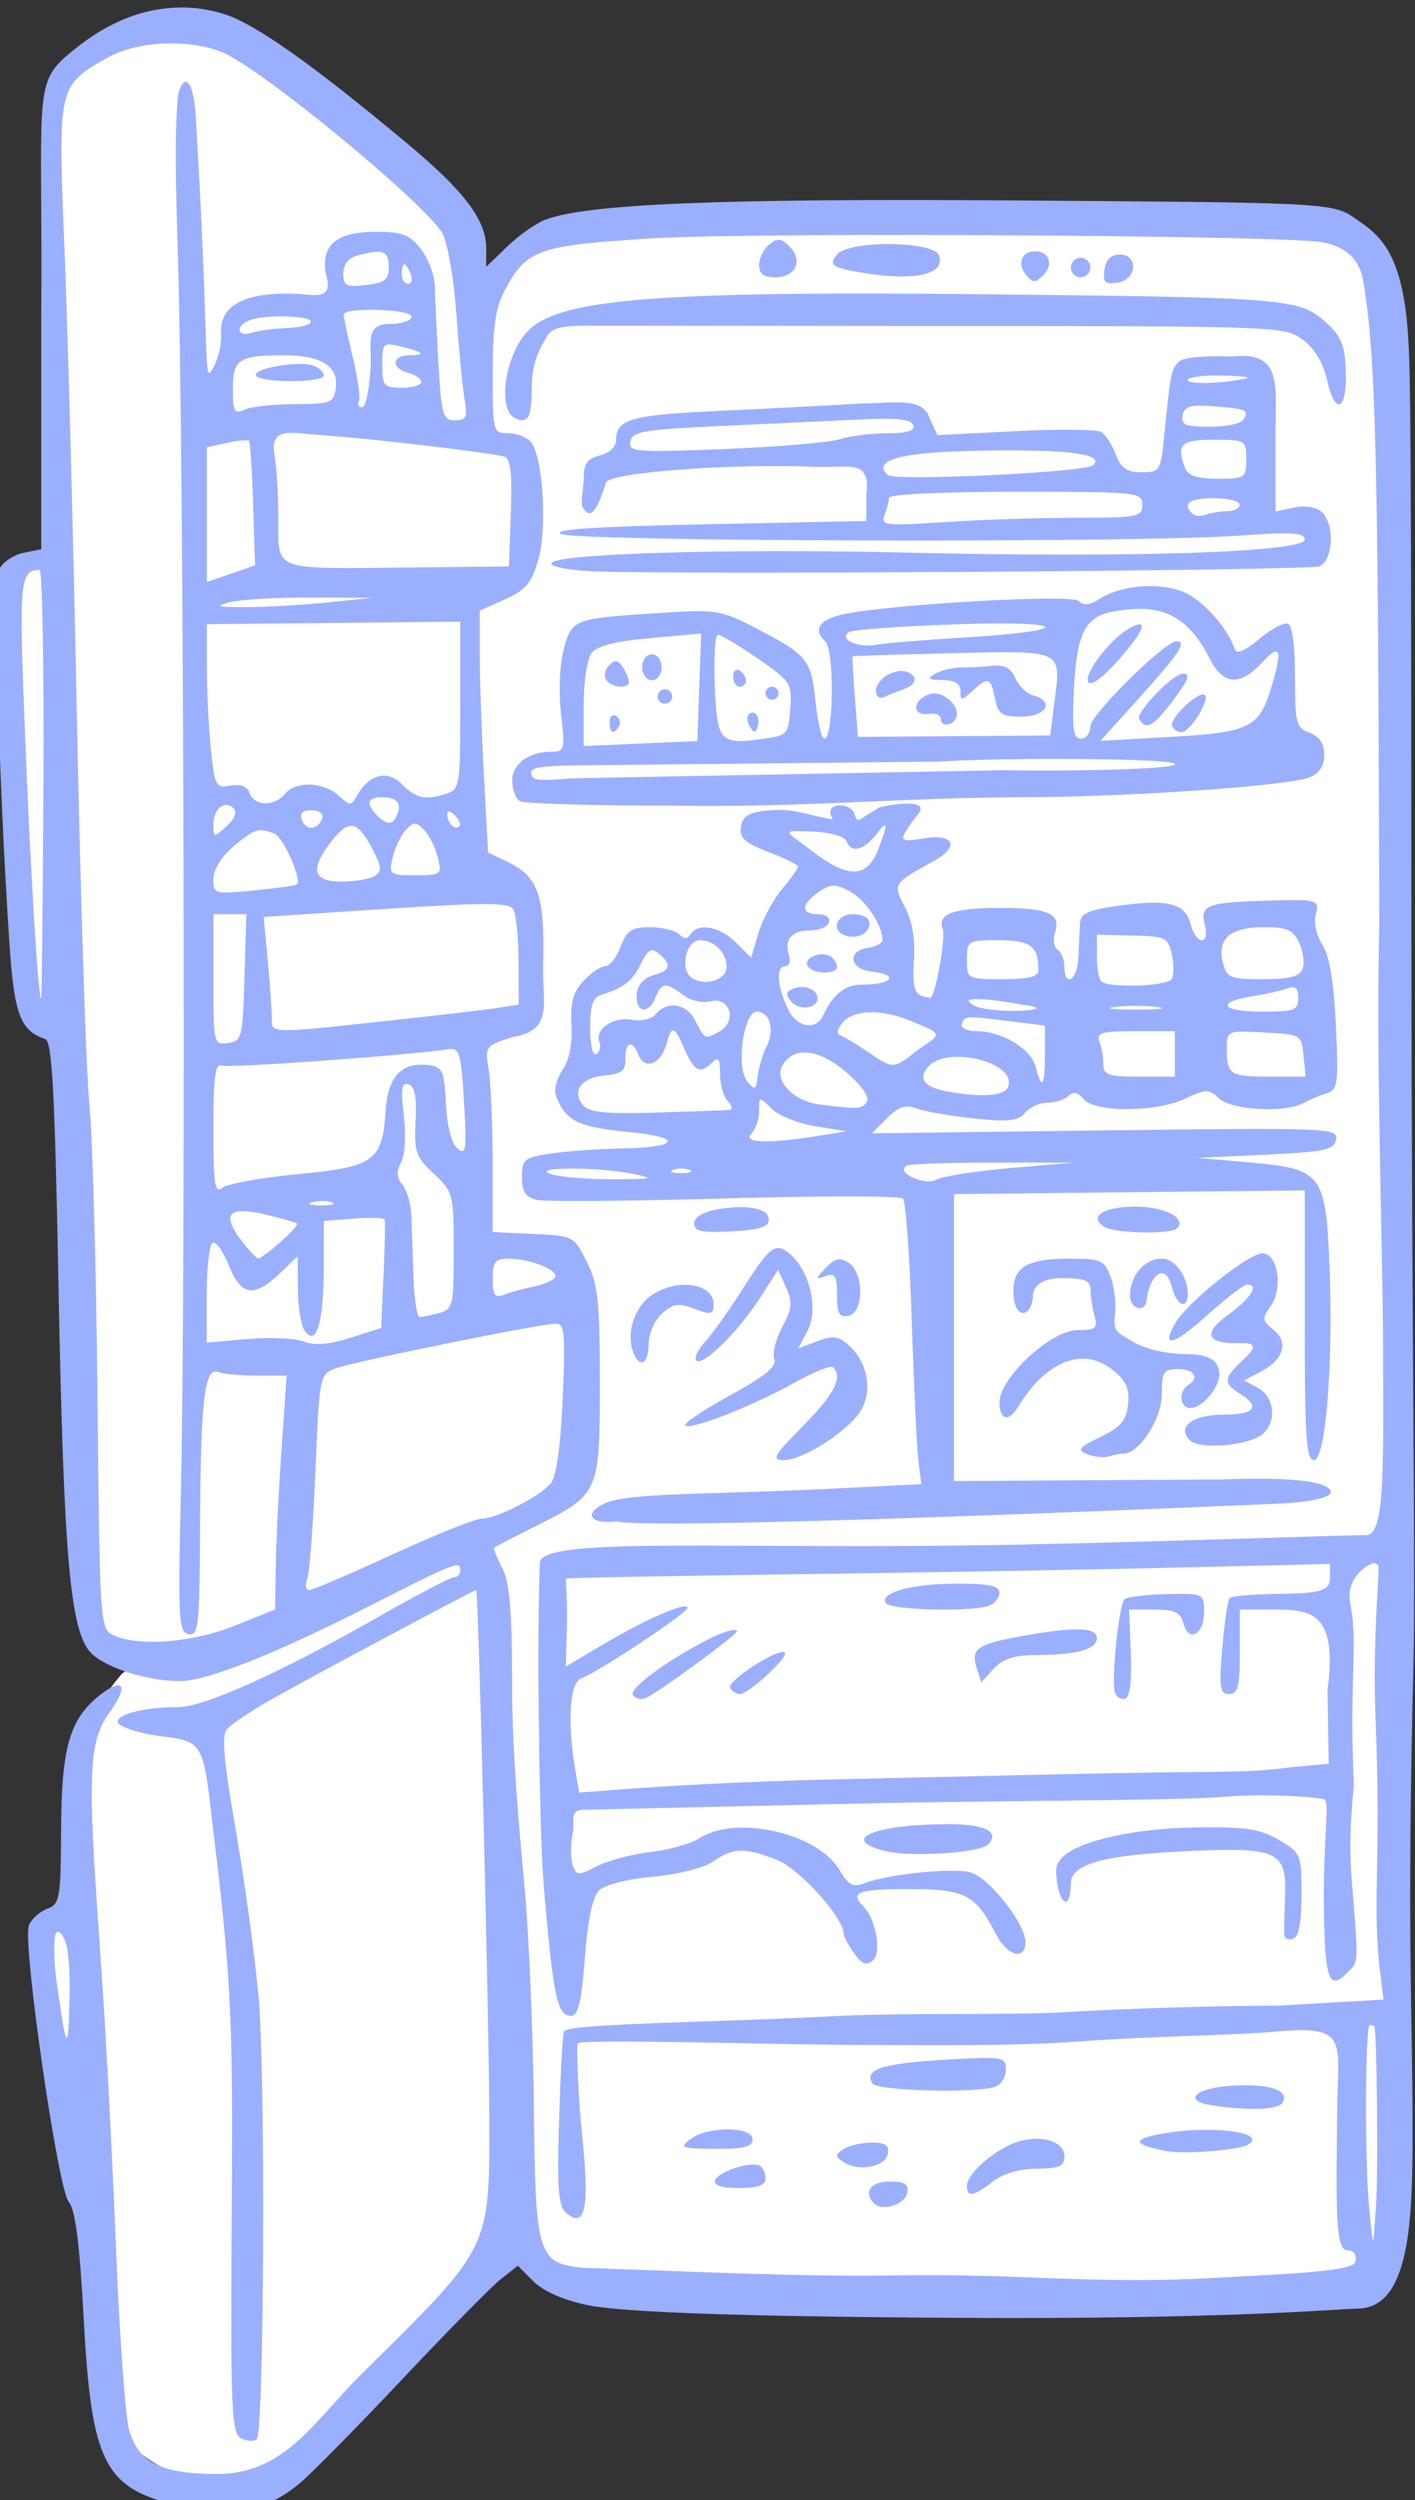
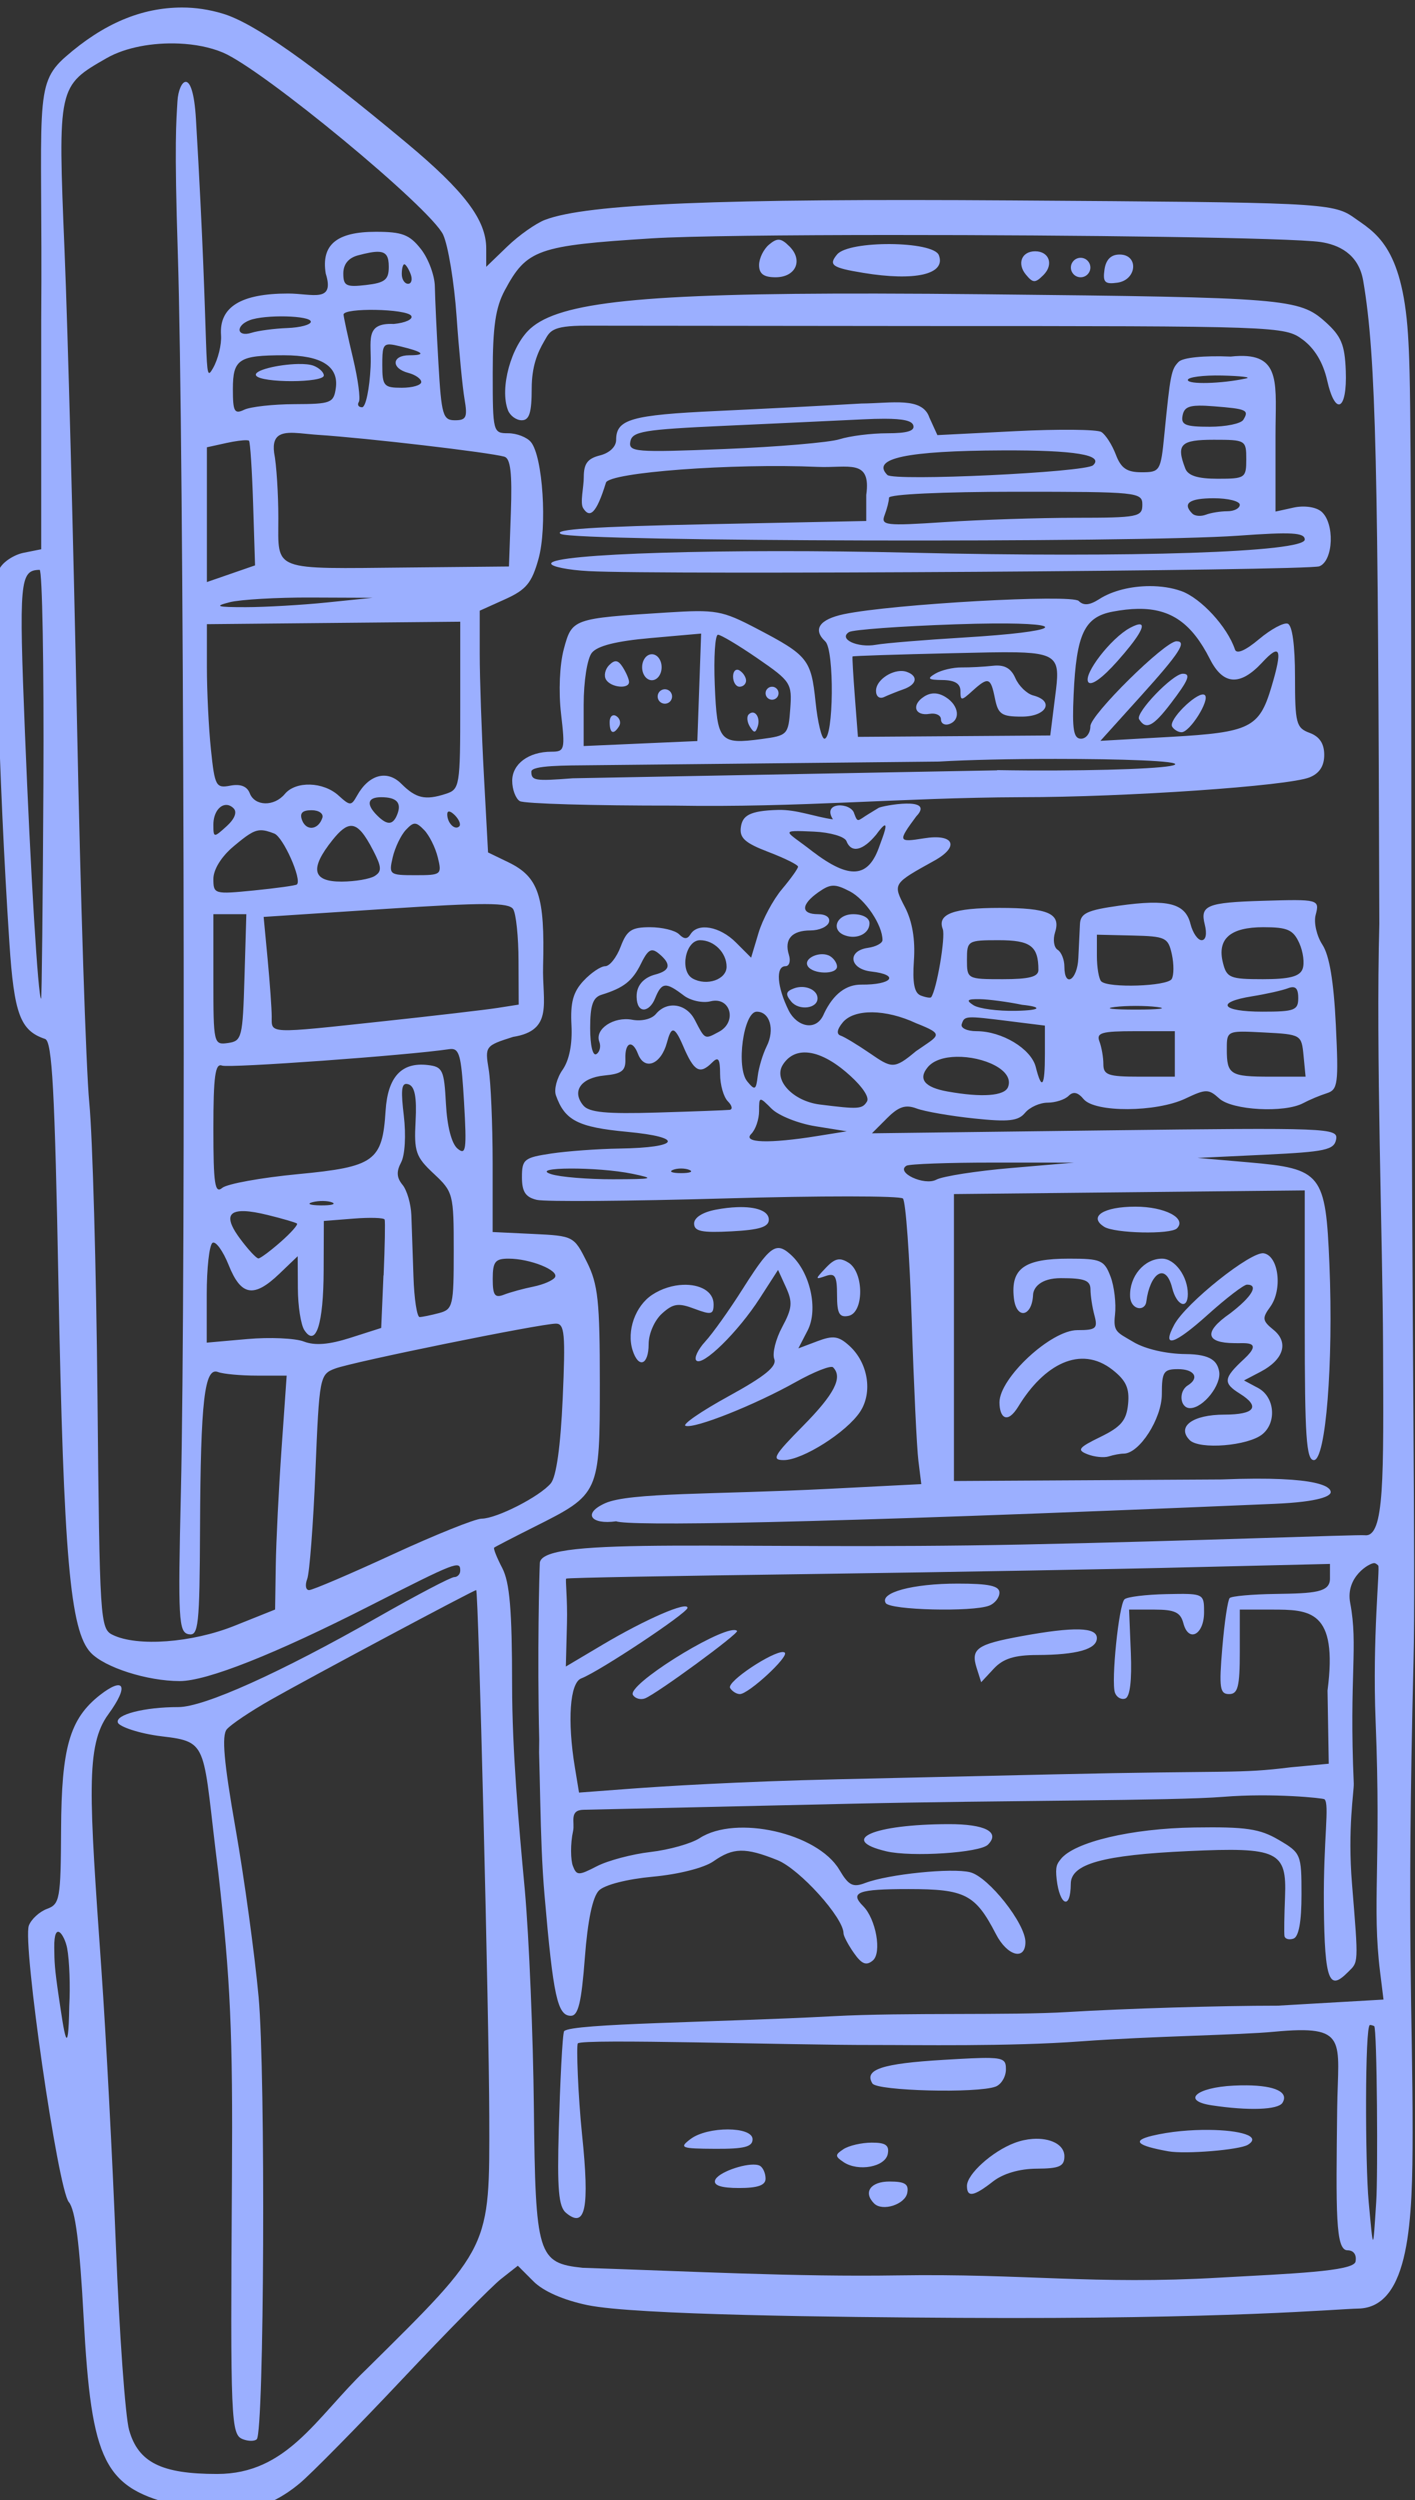
<svg xmlns="http://www.w3.org/2000/svg" width="245.497mm" height="433.592mm" viewBox="0 0 245.497 433.592">
  <rect x="0" y="0" width="245.497" height="433.592" fill="#333333" stroke="none" />
-   <path d="m -2280.474,363.045 c 0,0 -0.485,-77.689 0.52,-81.5 1.005,-3.812 12.469,-13.029 21.256,-11.882 8.787,1.148 38.55,22.243 45.87,32.038 7.32,9.795 5.844,18.348 5.844,18.348 0,0 6.389,-13.244 13.855,-14.504 7.466,-1.26 124.836,-2.326 131.691,-1.68 6.856,0.646 12.717,8.14 12.717,20.124 v 120.326 c 0,12.566 1.141,89.478 1.141,89.478 l -0.38,78.249 c 0,0 -1.095,35.987 -3.644,45.424 -2.548,9.437 -17.731,7.32 -30.976,7.32 -13.245,0 -87.974,-3.896 -100.357,-3.767 -12.383,0.129 -17.094,-6.596 -17.094,-6.596 l -44.577,42.407 c 0,0 -8.14,0.109 -12.376,-0.537 -4.235,-0.646 -13.316,-5.233 -13.675,-12.63 -0.359,-7.397 -5.276,-45.191 -5.276,-45.191 l -7.681,-39.635 6.497,-2.713 c 0,0 0.861,-23.29 1.005,-27.296 0.144,-4.005 6.963,-11.92 6.963,-11.92 l 4.917,-3.941 c 0,0 -10.014,0.355 -10.122,-10.014 -0.108,-10.369 -4.179,-102.592 -4.179,-102.592 0,0 -5.24,7.365 -6.891,-8.948 -1.651,-16.313 -2.498,-54.33 -3.037,-62.793 -0.538,-8.463 7.988,-5.578 7.988,-5.578 z" fill="#FFFFFF" transform="translate(40.96,108.571) translate(2249.303,-375.167)" />
  <path d="m -1155.727,3122.945 v 0 c -26.509,0.043 -51.357,10.462 -76.279,32.287 -21.18,18.548 -14.853,31.022 -15.879,171.779 v 150.463 l -11.465,2.293 c -6.305,1.262 -13.379,5.871 -15.719,10.244 -4.147,7.75 -0.836,135.822 6.338,245.022 3.063,46.614 7.104,57.482 23.393,62.912 4.603,1.534 6.33,33.343 8.748,161.086 3.362,177.619 7.619,226.16 21.084,240.492 9.133,9.723 37.014,18.629 58.315,18.629 17.757,1e-4 62.066,-17.532 124.361,-49.209 56.733,-28.848 59.272,-29.838 59.272,-23.094 0,2.339 -1.773,4.254 -3.936,4.254 -2.164,0 -24.652,11.797 -49.975,26.215 -63.906,36.387 -113.77,58.848 -130.646,58.848 -22.203,0 -41.351,4.897 -39.613,10.133 0.868,2.614 13.785,7.224 28.875,9.016 31.547,3.745 26.32,5.248 36.93,89.314 7.966,70.334 9.509,104.924 8.895,199.887 -1.027,159.567 -0.681,167.766 7.176,170.781 3.609,1.385 7.694,1.386 9.078,0 4.863,-4.857 5.835,-239.003 1.207,-289.449 -2.553,-27.838 -9.335,-77.362 -15.07,-110.055 -7.678,-43.777 -9.196,-60.924 -5.754,-65.07 2.569,-3.097 15.522,-11.796 28.781,-19.332 25.313,-14.385 132.86,-71.783 134.5,-71.783 1.462,0 8.408,279.597 8.562,344.502 0.203,86.873 1.336,84.549 -80.596,165.537 -32.776,31.396 -51.574,68.383 -97.574,68.383 -36.468,0 -51.608,-7.545 -57.621,-28.715 -2.491,-8.768 -6.379,-62.834 -8.641,-120.144 -2.262,-57.31 -6.525,-138.65 -9.473,-180.756 -8.041,-114.813 -10.445,-147.018 4.451,-167.453 14.163,-19.43 10.036,-24.723 -5.465,-12.648 -19.774,15.555 -25.169,34.252 -25.422,88.172 -0.215,45.28 -0.814,48.638 -9.209,51.744 -4.938,1.827 -10.282,6.723 -11.877,10.881 -4.324,11.27 18.987,172.546 26.164,181.01 4.257,5.019 7.093,27.106 9.682,75.391 5.125,95.598 13.34,111.821 62.49,123.394 33.798,7.957 56.862,3.652 78.961,-14.736 7.521,-6.259 37.779,-36.965 67.24,-68.234 29.461,-31.27 58.522,-60.752 64.58,-65.517 l 11.014,-8.664 10.289,10.289 c 6.46,6.459 19.617,12.226 35.348,15.492 31.316,6.503 163.162,7.853 243.943,8.334 175.666,1.045 248.464,-5.923 260.464,-6.072 34.335,-0.426 35.702,-59.008 35.759,-115.342 0.075,-76.696 -3.925,-127.469 0.586,-308.061 1.464,-58.599 -1.238,-226.179 -1.359,-465.715 -0.159,-346.881 -0.541,-376.21 -2.246,-402.74 -3.756,-58.44 -21.954,-66.92 -35.717,-76.736 -13.49,-9.622 -25.666,-9.632 -223.27,-11.006 -192.087,-1.335 -278.214,2.227 -305.877,12.648 -6.038,2.275 -17.199,10.136 -24.801,17.469 l -13.822,13.332 v -12.029 c 0,-18.634 -14.191,-37.412 -52.234,-69.119 -63.011,-52.517 -99.809,-78.397 -120.193,-84.531 -8.978,-2.702 -17.916,-4.036 -26.752,-4.021 z m -1.855,23.59 c 10.286,0.465 20.265,2.383 28.506,5.826 26.236,10.962 136.365,101.982 144.34,119.295 3.28,7.12 7.232,31.127 8.781,53.35 1.55,22.222 3.896,46.626 5.213,54.228 2.052,11.855 1.159,13.822 -6.275,13.822 -7.897,0 -8.857,-3.307 -10.811,-37.215 -1.183,-20.468 -2.231,-43.127 -2.352,-50.353 -0.115,-7.226 -4.216,-18.231 -9.111,-24.455 -7.456,-9.478 -12.258,-11.316 -29.555,-11.316 -25.629,0 -35.825,8.501 -32.77,27.322 6.127,19.497 -8.995,13.082 -24.637,13.082 -30.985,0 -45.228,8.842 -43.902,27.256 0.436,6.062 -1.948,15.807 -5.299,21.654 -6.69,11.672 -1.726,-3.366 -11.124,-162.957 -2.116,-35.93 -11.338,-25.382 -12.108,-11.867 -0.766,13.442 -2.138,26.157 0.237,99.992 3.962,123.215 5.309,667.92 2.002,810.518 -1.93,83.292 -1.487,91.468 5.053,92.766 6.487,1.287 7.201,-5.355 7.488,-69.609 0.372,-83.457 2.906,-105.379 11.789,-101.971 3.38,1.297 14.873,2.359 25.539,2.359 h 19.393 l -3.357,47.848 c -1.846,26.316 -3.549,60.754 -3.791,76.531 l -0.434,28.686 -26.625,10.656 c -27.805,11.126 -63.573,13.792 -79.699,5.938 -8.228,-4.008 -8.554,-9.104 -9.961,-156.014 -0.799,-83.528 -3.215,-170.053 -5.367,-192.275 -2.153,-22.223 -5.792,-135.141 -8.086,-250.932 -2.294,-115.79 -5.936,-253.592 -8.096,-306.225 -4.434,-108.131 -4.442,-108.105 27.656,-126.459 12.221,-6.989 30.219,-10.255 47.363,-9.48 z m 468.031,125.281 c 118.97,-0.033 260.427,1.765 279.355,4.607 11.167,1.677 24.747,7.352 27.82,25.361 8.646,50.664 9.666,122.718 10.549,420.887 -2.303,84.211 2.185,208.218 2.443,275.572 0.335,87.234 1.032,125.866 -11.875,124.467 -4.779,-0.518 -114.46,3.842 -224.402,6.088 -190.195,3.885 -313.41,-5.878 -315.775,11.797 -0.321,6.027 -1.755,59.198 -0.408,115.84 l -0.087,8.326 c 0.307,11.376 0.522,21.94 0.752,32.002 0.501,21.882 1.075,41.395 2.829,61.752 5.666,65.744 8.431,78.682 17.205,78.682 4.848,0 6.933,-8.611 9.156,-37.815 1.881,-24.692 5.093,-40.029 9.256,-44.191 3.721,-3.72 18.461,-7.486 35.396,-9.041 16.756,-1.538 33.469,-5.779 39.539,-10.035 12.946,-9.075 20.828,-9.226 41.875,-0.805 14.515,5.808 43.305,37.653 43.305,47.9 0,1.751 3.042,7.528 6.762,12.838 5.145,7.345 8.113,8.537 12.4,4.979 6.042,-5.014 2.101,-27.204 -6.328,-35.633 -9.006,-9.006 -3.334,-11.133 29.697,-11.133 37.162,0 43.788,3.417 57.301,29.557 7.406,14.323 19.256,17.472 19.256,5.117 0,-12.153 -24.175,-42.67 -36.191,-45.685 -11.906,-2.988 -53.529,1.264 -68.65,7.014 -8.119,3.087 -10.886,1.684 -16.957,-8.594 -14.223,-24.078 -67.661,-36.183 -91.504,-20.727 -5.491,3.559 -19.931,7.628 -32.086,9.041 -12.155,1.412 -27.979,5.608 -35.164,9.324 -11.997,6.202 -13.283,6.185 -15.73,-0.193 -1.466,-3.82 -1.72,-14.507 0.143,-22.848 1.263,-5.654 -2.766,-13.681 6.781,-13.896 l 174.525,-3.941 c 101.74,-2.298 211.75,-1.873 244.277,-4.521 32.527,-2.647 65.635,0.832 66.383,1.585 3.413,3.413 -0.783,25.69 -0.436,68.902 0.428,52.389 3.96,56.032 15.832,44.164 6.774,-6.773 6.986,-4.183 2.592,-57.725 -2.972,-36.267 1.387,-60.52 1.158,-65.705 -3.121,-70.879 3.023,-89.817 -2.342,-118.106 -3.24,-17.085 12.719,-26.197 15.754,-26.076 0.7,0.028 1.565,0.547 2.592,1.574 1.279,1.279 -3.888,47.052 -1.703,101.719 3.739,93.583 -2.457,120.716 2.928,164.256 l 2.238,18.074 -69.26,4 c -38.093,0 -99.935,1.872 -137.424,4.16 -37.491,2.288 -106.442,0.209 -153.227,2.713 -77.477,4.146 -171.22,4.648 -176.502,9.774 -1.171,1.134 -2.758,36.516 -3.529,63.957 -1.112,39.618 -0.134,50.945 4.752,55 12.749,10.581 15.498,-2.897 10.471,-51.369 -2.601,-25.069 -3.833,-58.471 -2.748,-59.559 3.224,-3.224 137.891,1.141 193.076,1.057 28.07,-0.044 89.315,1.092 136.1,-2.365 46.784,-3.458 103.961,-4.104 126.826,-6.32 48.939,-4.591 41.697,5.419 41.139,50.179 -0.79,68.474 -1.163,92.859 6.723,92.859 4.075,0 6.135,2.905 5.268,7.443 -1.229,6.418 -43.075,7.864 -88.875,10.441 -82.359,4.781 -128.353,-2.794 -210.859,-1.463 -65.858,1.062 -136.906,-2.708 -206.193,-4.957 -29.47,-3.121 -30.977,-8.062 -31.99,-104.658 -0.492,-47.182 -3.15,-111.241 -5.908,-142.351 -4.179,-44.743 -8.293,-91.384 -8.355,-134.477 -0.02,-48.931 -1.55,-67.074 -6.455,-76.478 -3.536,-6.781 -5.918,-12.775 -5.291,-13.318 0.627,-0.544 12.622,-6.75 26.656,-13.789 42.339,-21.235 42.531,-21.654 42.531,-93.924 0,-53.777 -1.16,-64.606 -8.504,-79.295 -8.426,-16.852 -8.757,-17.025 -35.088,-18.279 l -26.582,-1.266 v -45.518 c -0.025,-25.035 -1.193,-52.448 -2.594,-60.918 -2.501,-15.118 -2.209,-15.507 15.996,-21.266 26.752,-4.228 18.994,-22.703 19.627,-46.27 1.228,-46.004 -2.945,-58.442 -22.83,-68.049 l -13.205,-6.381 -2.725,-50.641 c -1.499,-27.853 -2.725,-63.448 -2.725,-79.1 v -28.459 l 16.588,-7.479 c 13.814,-6.229 17.469,-10.627 21.857,-26.303 5.859,-20.927 2.875,-67.173 -4.941,-76.592 -2.624,-3.164 -9.322,-5.752 -14.885,-5.752 -9.919,0 -10.111,-0.75 -10.111,-39.408 0,-30.231 1.833,-42.826 7.873,-54.09 14.402,-26.851 21.357,-29.309 96.328,-34.043 23.866,-1.507 87.153,-2.185 158.535,-2.205 z m -75.145,3.09 c -1.961,-0.187 -3.904,0.884 -6.621,3.139 -3.627,3.01 -6.594,9.065 -6.594,13.457 0,5.709 3.069,7.986 10.766,7.986 13.243,0 18.273,-11.064 9.168,-20.168 -2.781,-2.781 -4.758,-4.226 -6.719,-4.414 z m 72.732,2.844 c -15.237,-0.11 -30.991,2.127 -34.869,6.801 -5.766,6.947 -3.336,8.67 16.971,12.023 34.21,5.649 54.455,0.944 49.664,-11.543 -1.809,-4.714 -16.529,-7.171 -31.766,-7.281 z m 94.809,4.725 c -8.854,0 -12.043,8.062 -6.047,15.287 4.652,5.605 6.09,5.632 11.502,0.221 6.812,-6.813 3.755,-15.508 -5.455,-15.508 z m -429.773,0.348 c 5.116,0.257 6.59,3.263 6.59,9.82 0,8.454 -2.508,10.459 -14.885,11.904 -12.996,1.517 -14.887,0.559 -14.887,-7.545 0,-6.031 3.352,-10.18 9.57,-11.846 6.161,-1.651 10.541,-2.488 13.611,-2.334 z m 485.064,1.779 c -5.671,0 -8.969,3.304 -9.91,9.91 -1.168,8.246 0.261,9.674 8.506,8.506 12.805,-1.814 14.071,-18.416 1.404,-18.416 z m -25.52,2.127 c -3.509,0 -6.379,2.87 -6.379,6.379 0,3.509 2.87,6.381 6.379,6.381 3.508,0 6.381,-2.872 6.381,-6.381 0,-3.509 -2.873,-6.379 -6.381,-6.379 z m -442.775,4.252 c 0.918,0 2.772,2.872 4.119,6.381 1.345,3.509 0.592,6.379 -1.674,6.379 -2.265,0 -4.119,-2.87 -4.119,-6.379 0,-3.509 0.757,-6.381 1.674,-6.381 z m 308.9,19.158 c -154.087,-0.263 -207.095,5.68 -226.342,22.879 -12.626,11.282 -20.263,39.016 -14.721,53.457 1.389,3.62 5.456,6.582 9.037,6.582 4.961,0 6.516,-4.957 6.516,-20.795 0,-14.138 3.661,-23.271 8.129,-30.834 3.778,-6.395 4.108,-10.304 27.533,-10.277 l 218.836,0.236 c 234.808,0 238.41,0.126 250.244,8.867 7.842,5.792 13.402,15.042 16.029,26.66 5.377,23.775 13.19,19.82 12.213,-6.186 -0.643,-17.201 -2.978,-22.763 -13.502,-32.166 -16.971,-15.164 -25.981,-15.894 -221.551,-17.945 -26.334,-0.276 -50.409,-0.441 -72.422,-0.478 z m -327.705,10.685 v 0 c 10.748,0.191 21.889,1.552 23.342,3.902 1.352,2.188 -3.799,4.58 -11.445,5.316 -19.59,-0.899 -14.376,11.248 -15.17,27.92 -0.697,14.62 -3.203,26.582 -5.568,26.582 -2.364,0 -3.327,-1.579 -2.133,-3.508 1.192,-1.929 -0.542,-14.848 -3.852,-28.709 -3.309,-13.861 -6.047,-26.636 -6.168,-28.391 -0.111,-2.327 10.246,-3.306 20.994,-3.115 z m -58.676,4.274 c 8.759,0.215 16.264,1.423 16.264,3.473 0,1.96 -6.951,3.825 -15.447,4.144 -8.496,0.319 -19.022,1.715 -23.392,3.102 -9.616,3.052 -10.743,-4.573 -1.217,-8.229 5.02,-1.926 15.034,-2.705 23.793,-2.49 z m 68.246,18.352 c 1.616,0.092 3.731,0.549 6.5,1.213 15.246,3.657 17.511,5.863 6.025,5.863 -11.584,0 -12.11,8.545 -0.711,11.525 4.678,1.223 8.506,3.916 8.506,5.982 h 0.002 c 0,2.066 -5.74,3.758 -12.758,3.758 -11.758,0 -12.76,-1.172 -12.76,-14.967 0,-10.629 0.349,-13.65 5.195,-13.375 z m -69.461,7.076 c 24.416,0 35.843,7.262 33.832,21.504 -1.368,9.693 -3.189,10.402 -26.986,10.486 -14.035,0.051 -28.867,1.69 -32.961,3.645 -6.441,3.074 -7.443,1.259 -7.443,-13.461 0,-19.628 3.854,-22.174 33.559,-22.174 z m 625.637,0.435 c -1.831,0.046 -3.802,0.185 -5.924,0.42 -17.369,-0.753 -31.256,0.635 -34.023,3.4 -4.888,4.887 -5.504,8.005 -9.432,47.846 -2.333,23.663 -2.814,24.455 -14.881,24.455 -9.669,0 -13.464,-2.609 -16.885,-11.609 -2.428,-6.385 -6.688,-13.018 -9.465,-14.738 -2.778,-1.722 -28.063,-1.966 -56.191,-0.543 l -51.141,2.586 -5.238,-11.494 c -4.6,-13.722 -24.459,-9.349 -44.553,-9.182 -21.625,1.273 -64.197,3.473 -94.607,4.887 -56.121,2.609 -65.922,5.417 -65.922,18.887 0,4.479 -4.303,8.605 -10.633,10.193 -8.118,2.038 -10.568,5.414 -10.568,14.283 0.036,6.388 -2.566,16.793 -0.389,20.236 4.145,6.555 8.45,4.343 14.904,-16.682 2.069,-6.737 82.891,-12.772 138.531,-10.344 20.222,0.883 35.268,-5.622 31.898,18.404 v 17.012 l -104.201,2.127 c -73.554,1.501 -101.699,3.379 -95.693,6.381 10.004,5.002 376.61,5.921 443.383,1.111 35.063,-2.526 43.596,-2.029 43.596,2.531 0,8.283 -113.201,12.047 -258.195,8.586 -120.31,-2.872 -235.164,0.613 -235.164,7.133 0,1.983 11.004,4.203 24.455,4.934 46.724,2.536 471.076,-0.263 478.475,-3.156 9.298,-3.636 10.154,-28.48 1.236,-35.881 -3.581,-2.972 -11.226,-4.048 -18.076,-2.543 l -11.869,2.607 v -50.078 c 0,-32.191 4.039,-52.454 -23.428,-51.77 z m -616.525,5.274 c -12.535,0.237 -29.58,4.115 -27.455,7.576 3.032,4.908 44.33,4.837 44.33,-0.072 0,-2.089 -3.025,-4.957 -6.719,-6.375 -2.299,-0.882 -5.976,-1.208 -10.156,-1.129 z m 604.865,7.543 c 12.28,0.272 19.457,1.12 15.947,1.883 -16.104,3.504 -38.277,4.098 -38.277,1.025 0,-1.87 10.05,-3.177 22.33,-2.906 z m -14.789,19.707 c 2.555,-0.029 5.695,0.13 9.562,0.434 21.465,1.684 23.17,2.469 19.223,8.855 -1.542,2.495 -11.442,4.535 -22.002,4.535 -16.009,0 -18.956,-1.236 -17.732,-7.441 0.893,-4.534 3.284,-6.297 10.949,-6.383 z m -206.113,8.576 c 12.225,0.015 17.809,1.334 18.801,4.186 1.298,3.732 -3.77,5.316 -17.008,5.316 -10.372,0 -24.408,1.755 -31.189,3.9 -6.783,2.145 -40.703,5.028 -75.381,6.408 -58.609,2.332 -62.95,1.983 -61.621,-4.963 1.25,-6.545 8.815,-7.809 60.924,-10.184 32.722,-1.491 73.655,-3.403 90.961,-4.252 5.626,-0.276 10.439,-0.417 14.514,-0.412 z m -382.609,9.486 c 3.636,0.31 7.615,0.798 11.699,1.062 31.944,2.072 111.99,11.439 122.018,14.277 4.046,1.146 5.17,10.785 4.254,36.709 l -1.238,35.154 -65.922,0.658 c -90.214,0.901 -85.062,2.86 -85.062,-32.32 0,-15.919 -1.24,-35.149 -2.756,-42.732 -1.718,-13.067 6.1,-13.738 17.008,-12.809 z m 598.195,4.269 c 20.795,0 21.264,0.282 21.264,12.758 0,12.241 -0.758,12.76 -18.682,12.76 -13.115,0 -19.454,-2.005 -21.266,-6.727 -6.061,-15.792 -3.077,-18.791 18.684,-18.791 z m -633.25,0.312 c 0.836,0.03 1.393,0.142 1.592,0.344 0.795,0.807 2.016,19.486 2.703,41.508 l 1.258,40.041 -15.768,5.457 -15.766,5.459 v -44.096 -44.098 l 13.062,-2.869 c 5.389,-1.184 10.409,-1.835 12.918,-1.746 z m 495.023,6.652 c 47.264,-0.19 66.427,2.957 59.191,9.719 -5.001,4.675 -130.445,10.592 -134.684,6.354 -10.852,-10.851 12.473,-15.819 75.492,-16.072 z m 8.506,27.059 c 80.1,0 82.936,0.291 82.936,8.506 0,7.952 -2.842,8.507 -43.594,8.529 -23.977,0.012 -62.579,1.278 -85.781,2.814 -39.001,2.582 -41.971,2.233 -39.34,-4.623 1.564,-4.079 2.844,-9.172 2.844,-11.32 0,-2.238 35.405,-3.906 82.936,-3.906 z m 129.721,4.254 c 9.357,-1e-4 17.012,1.913 17.012,4.252 0,2.339 -3.671,4.254 -8.158,4.254 -4.486,0 -10.808,1.016 -14.045,2.258 -3.238,1.242 -7.221,0.925 -8.854,-0.707 -6.707,-6.706 -2.027,-10.057 14.045,-10.057 z m -768.744,46.85 c 1.762,-0.036 2.87,63.093 2.484,140.287 -0.393,77.194 -1.069,140.351 -1.502,140.351 -1.917,0 -6.92,-82.293 -10.588,-174.199 -3.969,-99.444 -3.362,-106.176 9.605,-106.439 z m 726.768,10.645 v 0 c -12.076,0.023 -24.419,2.978 -32.941,8.461 -6.359,4.091 -10.323,4.46 -13.521,1.262 -4.594,-4.594 -121.947,1.997 -153.668,8.631 -16.139,3.375 -20.684,10.006 -12.242,17.861 6.028,5.611 5.491,63.65 -0.59,63.65 -1.82,0 -4.427,-10.83 -5.793,-24.066 -2.866,-27.76 -5.036,-30.478 -38.203,-47.83 -23.097,-12.083 -26.764,-12.74 -59.545,-10.668 -61.302,3.874 -61.713,4.021 -67.053,23.85 -2.755,10.255 -3.518,27.792 -1.828,42.359 2.732,23.541 2.397,24.861 -6.318,24.861 -14.89,0 -25.656,7.988 -25.656,19.037 0,5.628 2.229,11.609 4.951,13.293 2.722,1.683 48.177,3.007 101.012,2.947 83.037,1.429 147.634,-5.208 227.422,-5.51 68.281,0 174.549,-7.315 188.686,-12.988 6.423,-2.578 9.57,-7.413 9.57,-14.703 0,-7.378 -3.07,-11.996 -9.57,-14.402 -8.798,-3.259 -9.57,-6.201 -9.57,-36.697 0,-20.746 -1.791,-33.76 -4.781,-34.773 -2.629,-0.891 -11.092,3.69 -18.807,10.182 -8.838,7.436 -14.648,9.937 -15.709,6.76 -4.959,-14.874 -22.317,-33.725 -35.279,-38.31 -6.17,-2.183 -13.319,-3.223 -20.564,-3.209 z m -549.205,7.473 40.404,0.168 -29.771,3.055 c -16.374,1.681 -40.298,3.065 -53.164,3.08 -19.039,0.02 -21.018,-0.578 -10.633,-3.221 7.018,-1.786 30.942,-3.178 53.164,-3.082 z m 541.52,7.412 c 21.765,-0.304 35.344,9.616 47.131,32.885 8.663,17.102 19.76,17.805 34.258,2.17 11.97,-12.91 13.449,-8.797 5.898,16.406 -7.894,26.347 -14.059,29.376 -65.74,32.303 l -46.121,2.611 26.484,-29.344 c 25.269,-27.998 30.387,-35.862 23.297,-35.824 -7.621,0.046 -56.354,48.138 -56.354,55.611 0,4.492 -2.759,8.166 -6.131,8.166 -4.843,0 -5.868,-5.948 -4.844,-28.709 1.788,-39.85 7.031,-50.974 25.668,-54.471 5.973,-1.121 11.43,-1.735 16.453,-1.805 z m -443.697,8.408 v 54.803 c 0,53.083 -0.3,54.899 -9.568,57.887 -13.407,4.32 -19.431,2.933 -29.051,-6.686 -9.234,-9.234 -21.192,-6.029 -28.9,7.746 -3.859,6.9 -4.539,6.896 -12.213,-0.049 -9.999,-9.048 -27.987,-9.546 -35.102,-0.973 v -0.01 c -6.98,8.41 -19.679,8.142 -22.99,-0.486 -1.735,-4.519 -6.067,-6.208 -12.68,-4.943 -9.438,1.804 -10.208,0.376 -12.707,-23.531 -1.466,-13.998 -2.66,-38.204 -2.66,-53.793 v -28.344 l 82.936,-0.812 z m 349.029,1.16 c 50.209,-0.376 45.382,5.292 -19.414,9.193 -25.731,1.549 -51.57,3.682 -57.418,4.74 -12.144,2.197 -24.888,-3.826 -17.609,-8.324 2.511,-1.552 33.818,-3.828 69.568,-5.057 9.405,-0.323 17.7,-0.499 24.873,-0.553 z m 96.068,0.59 c -1.207,-0.162 -3.389,0.575 -6.57,2.277 -12.42,6.647 -30.628,30.185 -27.396,35.414 1.768,2.863 9.199,-2.434 19.166,-13.666 13.271,-14.954 18.423,-23.54 14.801,-24.025 z m -287.377,6.018 -1.242,35.166 -1.24,35.166 -37.215,1.635 -37.215,1.637 v -27.104 c 0,-15.237 2.328,-30.065 5.316,-33.871 3.611,-4.598 15.944,-7.709 38.455,-9.699 z m 11.018,0.76 c 1.891,0 13.598,6.996 26.016,15.549 21.689,14.939 22.528,16.235 21.303,32.963 -1.24,16.93 -1.762,17.476 -18.875,19.76 -27.314,3.646 -29.02,1.673 -30.533,-35.311 -0.741,-18.129 0.199,-32.961 2.09,-32.961 z m 195.469,11.512 c 30.174,0.643 28.086,6.614 24.777,32.945 l -2.697,21.467 -62.957,0.457 -62.957,0.455 -2,-25.975 c -1.097,-14.287 -1.783,-26.278 -1.529,-26.646 0.258,-0.369 29.636,-1.326 65.285,-2.127 18.378,-0.413 32.02,-0.791 42.078,-0.576 z m -238.74,1.248 c -3.544,0 -6.381,3.78 -6.381,8.506 0,4.726 2.836,8.506 6.381,8.506 3.543,0 6.379,-3.78 6.379,-8.506 0,-4.726 -2.836,-8.506 -6.379,-8.506 z m -23.234,4.635 c -1.387,-0.223 -2.859,0.617 -4.715,2.473 -2.704,2.701 -3.625,6.99 -2.053,9.533 3.22,5.21 15.17,6.346 15.049,1.434 -0.035,-1.754 -1.87,-6.044 -4.076,-9.533 -1.515,-2.398 -2.818,-3.683 -4.205,-3.906 z m 249.188,2.762 c -0.843,0 -1.733,0.056 -2.674,0.16 -5.844,0.649 -15.114,1.138 -20.598,1.078 -5.486,-0.056 -13.141,1.748 -17.014,4.008 -5.76,3.364 -4.914,4.131 4.658,4.24 7.996,0.088 11.695,2.356 11.695,7.168 0,6.549 0.54,6.549 7.777,0 10.49,-9.492 12.034,-8.985 14.805,4.869 2.075,10.37 4.342,11.908 17.547,11.908 16.18,0 21.711,-10.141 7.551,-13.844 -4.185,-1.095 -9.453,-6.179 -11.705,-11.299 -2.539,-5.772 -6.139,-8.305 -12.043,-8.289 z m -170.189,2.738 c -1.525,0.068 -2.602,1.765 -2.602,4.5 0,3.647 1.914,6.629 4.254,6.629 2.339,0 4.252,-1.801 4.252,-4.002 0,-2.201 -1.913,-5.183 -4.252,-6.629 -0.585,-0.361 -1.144,-0.521 -1.652,-0.498 z m 108.053,0.84 c -7.613,-0.331 -17.086,6.281 -17.086,12.92 0,3.754 2.286,5.52 5.316,4.107 2.923,-1.363 8.666,-3.66 12.76,-5.104 8.688,-3.064 9.729,-8.612 2.127,-11.338 -0.979,-0.351 -2.03,-0.539 -3.117,-0.586 z m 183.758,1.783 c -6.564,0 -31.167,25.608 -28.598,29.766 4.452,7.203 9.179,4.849 20.766,-10.342 11.662,-15.289 13.328,-19.424 7.832,-19.424 z m -268.893,8.506 c -2.338,0 -4.252,1.915 -4.252,4.254 0,2.339 1.914,4.254 4.252,4.254 2.34,0 4.252,-1.915 4.252,-4.254 0,-2.339 -1.912,-4.254 -4.252,-4.254 z m -70.904,1.703 c -0.608,0.093 -1.208,0.306 -1.762,0.648 -2.213,1.369 -2.908,4.304 -1.539,6.519 1.369,2.216 4.302,2.907 6.518,1.537 2.214,-1.369 2.908,-4.302 1.539,-6.518 -1.027,-1.661 -2.932,-2.466 -4.756,-2.188 z m 177.412,2.67 c -2.343,-0.077 -4.623,0.6 -6.889,2.029 -8.575,5.409 -6.224,12.988 3.518,11.338 4.094,-0.694 7.443,0.932 7.443,3.613 0,2.681 2.393,4.078 5.316,3.103 7.684,-2.562 6.528,-12.131 -2.127,-17.59 -2.514,-1.586 -4.919,-2.417 -7.262,-2.494 z m 176,0.721 c -5.302,-0.866 -23.203,16.771 -20.561,21.045 1.236,1.999 4.003,3.635 6.15,3.635 5.431,0 18.623,-20.921 15.293,-24.252 -0.232,-0.232 -0.529,-0.37 -0.883,-0.428 z m -295.008,11.82 v 0 c -0.892,-0.086 -1.865,0.279 -2.816,1.23 -1.4,1.404 -1.049,4.977 0.783,7.941 h -0.004 c 2.679,4.334 3.68,4.337 5.121,0.016 1.543,-4.626 -0.407,-8.932 -3.084,-9.19 z m -91.184,1.754 c -1.55,0.052 -2.645,1.739 -2.645,4.475 0,7.471 2.553,8.569 6.199,2.67 1.346,-2.178 0.5,-5.16 -1.877,-6.629 -0.594,-0.367 -1.161,-0.533 -1.678,-0.516 z m 289.078,28.562 c 42.595,0 82.225,1.268 78.297,3.807 -3.651,2.359 -44.585,3.971 -95.693,3.766 -7.595,-0.031 -13.865,-0.148 -20.609,-0.236 l -0.039,0.145 -277.941,5.203 c -0.091,0.01 -0.125,0.012 -0.217,0.02 -24.533,1.905 -26.789,1.514 -26.789,-4.371 0,-4.199 22.751,-4.018 38.855,-4.188 l 227.908,-2.394 c 19,-1.131 47.798,-1.75 76.229,-1.75 z m -441.289,25.07 v 0 c 10.039,0 13.46,3.573 10.594,11.047 -2.804,7.306 -6.596,7.551 -13.287,0.859 -7.332,-7.33 -6.296,-11.908 2.693,-11.908 z m 343.707,4.168 c -7.518,0.13 -16.955,2.132 -18.064,2.811 l -6.686,4.09 c -7.209,4.41 -6.861,5.949 -9.246,-0.264 -1.801,-7.567 -21.467,-8.108 -13.965,3.688 -11.98,-1.677 -23.704,-6.478 -35.801,-6.174 -19.341,0.486 -23.426,4.008 -24.463,11.234 -1.015,7.105 2.65,10.409 18.076,16.301 10.642,4.064 19.348,8.39 19.348,9.613 0,1.223 -4.733,7.849 -10.52,14.725 -5.785,6.876 -12.697,19.772 -15.359,28.656 l -4.838,16.154 -9.969,-9.967 c -10.515,-10.515 -24.922,-13.104 -29.721,-5.342 -2.058,3.329 -4.149,3.329 -7.479,0 -2.544,-2.543 -11.107,-4.623 -19.029,-4.623 -12.101,0 -15.176,2.04 -19.221,12.758 -2.649,7.018 -7.192,12.76 -10.098,12.76 -2.904,0 -9.298,4.307 -14.207,9.57 -6.802,7.297 -8.684,14.186 -7.9,29.012 0.656,12.415 -1.442,22.969 -5.805,29.197 -3.753,5.365 -5.727,12.882 -4.379,16.707 5.8,16.45 14.474,20.895 46.676,23.912 37.785,3.541 34.605,10.348 -5.111,10.939 -14.036,0.209 -34.132,1.673 -44.658,3.254 -17.717,2.661 -19.139,3.808 -19.139,15.441 0,9.591 2.309,13.118 9.746,14.887 5.36,1.276 60.734,0.852 123.057,-0.939 62.324,-1.796 114.806,-1.772 116.627,0.049 1.821,1.821 4.414,37.736 5.764,79.812 1.352,42.077 3.311,83.385 4.359,91.795 l 1.902,15.291 -60.551,3.088 c -74.656,3.809 -130.496,2.263 -146.416,9.412 -15.088,6.775 -9.232,14.187 7.18,11.83 8.086,3.071 117.059,2.05 430.982,-11.422 30.204,-1.296 36.976,-5.259 36.855,-7.721 -0.073,-2.778 -5.241,-10.869 -71.451,-8.244 l -175.227,1.039 v -93.895 -93.894 l 114.838,-1.197 114.836,-1.197 -0.002,88.252 c -0.002,73.01 1.03,88.252 5.98,88.252 7.802,0 12.837,-63.435 10.172,-128.152 -2.445,-59.34 -5.002,-62.574 -52.703,-66.705 l -33.629,-2.912 44.613,-2.127 c 39.015,-1.86 44.799,-3.11 46.107,-9.965 1.438,-7.527 -4.574,-7.764 -151.201,-5.926 l -152.697,1.914 9.895,-9.895 c 7.609,-7.609 12.091,-9.072 19.4,-6.334 5.229,1.958 22.094,4.888 37.479,6.51 22.698,2.393 29.011,1.698 33.482,-3.689 3.031,-3.652 9.676,-6.641 14.77,-6.641 5.094,0 11.258,-1.993 13.697,-4.432 3.075,-3.076 6.1,-2.426 9.877,2.125 7.37,8.881 47.599,8.662 66.619,-0.363 13.481,-6.397 15.176,-6.397 22.244,0 8.469,7.665 42.635,9.52 54.885,2.981 4.061,-2.168 10.99,-5.077 15.395,-6.463 7.32,-2.304 7.831,-6.136 5.975,-44.707 -1.376,-28.568 -4.22,-45.529 -8.812,-52.539 -3.73,-5.694 -5.719,-14.422 -4.418,-19.398 2.682,-10.254 2.113,-10.406 -34.777,-9.295 -36.292,1.093 -40.946,2.991 -37.826,15.422 1.56,6.215 0.747,10.344 -2.037,10.344 -2.547,0 -5.837,-4.801 -7.311,-10.67 -3.388,-13.5 -14.787,-16.4 -46.789,-11.904 -20.823,2.925 -25.194,4.977 -25.557,11.988 -0.242,4.653 -0.715,14.679 -1.062,22.281 -0.664,14.577 -9.135,19.741 -9.135,5.568 0,-4.54 -1.991,-9.488 -4.426,-10.992 -2.43,-1.504 -3.187,-6.641 -1.672,-11.414 3.916,-12.339 -4.409,-15.992 -36.434,-15.992 -30.076,0 -40.86,4.019 -37.096,13.826 1.936,5.048 -3.985,39.861 -7.59,44.623 -0.485,0.64 -3.548,0.141 -6.807,-1.107 -4.233,-1.624 -5.511,-8.169 -4.486,-22.977 0.948,-13.637 -1.038,-25.496 -5.816,-34.736 -8.061,-15.587 -8.209,-15.347 19.221,-30.555 16.786,-9.306 12.789,-17.791 -6.877,-14.6 -16.933,2.748 -17.167,2.083 -5.039,-14.32 6.562,-6.809 0.962,-8.552 -6.557,-8.422 z m -444.844,0.887 c 1.51,0.083 3.058,0.786 4.496,2.225 2.475,2.475 0.724,6.933 -4.625,11.774 -8.375,7.583 -8.605,7.553 -8.605,-1.127 0,-7.789 4.204,-13.12 8.734,-12.871 z m 55.549,3.455 c 4.847,0 7.983,2.246 7.043,5.051 -2.624,7.875 -10.467,8.767 -13.252,1.508 -1.764,-4.597 0.093,-6.559 6.209,-6.559 z m 90.199,0.869 c 0.877,0.111 2.134,0.937 3.66,2.463 2.714,2.768 4.044,6.022 2.836,7.231 -2.839,2.838 -7.867,-2.192 -7.867,-7.869 0,-1.333 0.495,-1.935 1.371,-1.824 z m -22.596,7.941 c 1.676,0 3.379,1.365 6.057,4.1 3.355,3.425 7.392,11.491 8.969,17.924 2.779,11.333 2.322,11.697 -14.687,11.697 -16.979,0 -17.464,-0.385 -14.818,-11.697 1.504,-6.433 5.369,-14.498 8.588,-17.924 2.569,-2.734 4.216,-4.1 5.893,-4.1 z m 307.428,1.168 c 2.5,-0.952 -2.296,10.714 -3.09,13.065 -7.263,21.487 -19.558,22.556 -44.107,3.832 -16.984,-13.316 -23.073,-13.961 1.135,-12.861 10.64,0.484 20.052,3.232 21.209,6.188 3.141,8.051 10.719,6.399 19.504,-4.252 2.873,-3.934 4.516,-5.653 5.35,-5.971 z m -349.094,0.266 v 0 c 4.573,-0.01 8.761,5.207 14.398,16.108 5.583,10.79 5.763,13.682 1.037,16.678 -3.145,1.993 -12.894,3.652 -21.666,3.689 -19.237,0.079 -21.095,-8.34 -6,-27.203 4.88,-6.099 8.67,-9.263 12.227,-9.271 z m -59.73,2.889 c 2.695,-0.176 5.479,0.64 9.359,2.129 5.902,2.265 18.369,30.347 14.801,33.338 -0.817,0.685 -13.45,2.443 -28.07,3.904 -25.954,2.593 -26.58,2.414 -26.58,-7.533 0,-6.157 5.178,-14.548 13.086,-21.201 8.667,-7.293 12.912,-10.343 17.404,-10.637 z m 375.203,36.26 v 0 c 2.913,-0.08 6.059,1.155 10.916,3.666 10.154,5.251 21.459,22.06 21.459,31.904 0,2.066 -4.307,4.368 -9.57,5.115 -13.722,1.949 -12.088,13.829 2.127,15.465 19.284,2.219 13.481,8.776 -6.348,8.59 -9.909,-0.093 -18.223,5.946 -24.41,18.771 -4.925,12.511 -17.931,8.659 -23.154,-1.717 -7.72,-15.477 -8.728,-29.119 -2.15,-29.119 2.499,0 3.497,-3.35 2.223,-7.443 -3.177,-10.21 1.914,-15.947 14.148,-15.947 5.653,0 11.072,-2.392 12.049,-5.316 1.04,-3.119 -1.891,-5.316 -7.088,-5.316 -11.435,0 -11.312,-6.311 0.277,-14.428 3.929,-2.752 6.609,-4.147 9.521,-4.226 z m -227.92,12.033 c 12.418,0.026 17.1,1.13 18.492,3.324 1.894,2.984 3.508,18.258 3.508,33.941 l 0.121,28.516 -13.822,2.172 c -7.603,1.194 -41.117,5.109 -74.477,8.699 h -0.057 c -76.584,8.242 -73.35,8.377 -73.35,-3.043 -0.016,-5.263 -1.213,-22.089 -2.658,-37.391 l -2.627,-27.82 79.959,-5.25 c 32.339,-2.123 52.492,-3.175 64.91,-3.148 z m -177.773,6.623 h 10.785 10.787 l -1.217,41.469 c -1.155,39.338 -1.709,41.537 -10.787,42.826 -9.376,1.332 -9.568,0.513 -9.568,-41.467 z m 418.93,0 c -11.047,0 -15.063,10.507 -5.316,13.906 7.917,2.762 15.949,-1.257 15.949,-7.981 0,-3.484 -4.38,-5.926 -10.633,-5.926 z m 268.557,8.506 c 15.699,0 19.468,1.667 23.43,10.361 2.592,5.699 3.573,13.356 2.17,17.014 -1.888,4.919 -8.656,6.65 -25.996,6.65 -21.493,0 -23.67,-0.889 -26.129,-10.688 -3.941,-15.706 4.733,-23.338 26.525,-23.338 z m -109.049,4.908 23.244,0.543 c 21.765,0.51 23.411,1.296 25.834,12.33 1.406,6.482 1.359,13.744 -0.121,16.141 h 0.018 c -2.96,4.788 -41.597,6.063 -46.139,1.521 -1.559,-1.559 -2.836,-9.068 -2.836,-16.686 z m -259.811,3.6 c 9.173,0 17.367,8.193 17.367,17.367 0,8.372 -12.982,12.871 -22.221,7.701 -8.662,-4.848 -4.748,-25.068 4.854,-25.068 z m 195.541,0 c 20.835,0 25.975,3.854 25.975,19.486 0,4.476 -6.035,6.031 -23.393,6.031 -23.154,0 -23.391,-0.13 -23.391,-12.76 0,-12.438 0.522,-12.758 20.809,-12.758 z m -227.123,6.631 c 1.352,-0.122 2.811,0.646 4.635,2.16 8.312,6.899 7.56,11.082 -2.471,13.705 -6.083,1.591 -12.318,5.984 -12.125,14.635 0.257,11.488 8.416,10.08 12.07,0.99 4.415,-10.985 7.213,-10.71 18.818,-1.928 4.472,3.384 12.347,5.096 17.498,3.803 13.051,-3.275 17.678,13.442 5.521,19.947 -9.485,5.076 -8.989,5.32 -15.838,-7.844 -5.57,-10.706 -18.155,-12.577 -25.451,-3.785 -2.736,3.297 -9.373,4.912 -15.432,3.754 -12.127,-2.318 -24.772,6.113 -21.592,14.399 1.173,3.059 0.303,6.694 -1.934,8.076 -2.362,1.46 -4.066,-5.672 -4.066,-17.01 0,-14.882 1.768,-20.069 7.441,-21.822 14.57,-4.502 20.275,-9.002 25.863,-20.391 2.851,-5.812 4.807,-8.486 7.061,-8.69 z m 111.412,2.529 c -5.765,0.061 -11.726,3.927 -9.318,7.822 3.345,5.413 19.158,5.645 19.158,0.281 0,-2.201 -2.005,-5.243 -4.457,-6.758 -1.56,-0.965 -3.461,-1.366 -5.383,-1.346 z m -13.029,21.457 c -1.796,-0.031 -3.665,0.265 -5.459,0.953 -5.247,2.014 -5.591,3.838 -1.613,8.631 5.042,6.074 17.182,4.569 17.182,-2.129 0,-4.312 -4.721,-7.361 -10.109,-7.455 z m 321.188,0.139 c 2.581,0.021 3.65,2.238 3.65,7.066 0,8.027 -2.438,8.961 -23.391,8.961 -27.028,0 -31.167,-6.176 -6.752,-10.08 9.152,-1.464 19.677,-3.827 23.391,-5.252 1.213,-0.465 2.241,-0.702 3.102,-0.695 z m -204.75,7.832 c 5.848,0.099 18.287,1.764 27.645,3.699 12.199,1.198 14.05,3.579 -4.254,3.943 -11.695,0.233 -24.136,-1.432 -27.645,-3.699 -5.033,-3.253 -4.135,-4.083 4.254,-3.941 z m 102.074,4.412 c 5.01,0 10.021,0.236 13.822,0.707 7.603,0.944 1.383,1.715 -13.822,1.715 -15.205,0 -21.425,-0.771 -13.822,-1.715 3.801,-0.471 8.812,-0.707 13.822,-0.707 z m -248.191,3.783 c 8.583,0 11.955,11.718 6.506,22.615 -2.552,5.105 -5.206,13.906 -5.881,19.555 -1.106,9.155 -1.851,9.53 -6.857,3.455 -7.45,-9.041 -2.453,-45.625 6.232,-45.625 z m 75.629,0.406 c 8.591,0.086 18.739,2.475 28.707,7.149 19.219,7.594 15.031,7.753 -0.201,18.373 -14.356,12.044 -15.831,11.049 -30.289,1.141 -7.947,-5.445 -16.469,-10.582 -18.938,-11.414 -2.867,-0.967 -2.379,-4.067 1.35,-8.584 3.744,-4.536 10.78,-6.75 19.371,-6.664 z m 63.953,3.34 c 3.934,-0.251 11.254,0.648 25.732,2.457 l 23.332,2.916 v 18.832 c 0,21.133 -2.042,23.962 -5.979,8.277 -2.996,-11.935 -22.075,-23.469 -38.82,-23.469 -6.159,0 -10.508,-2.058 -9.676,-4.572 0.93,-2.791 1.477,-4.191 5.41,-4.441 z m -194.379,8.56 c 1.549,0 3.517,2.979 6.527,10.021 7.241,16.941 10.96,19.046 19.16,10.846 3.97,-3.97 5.104,-2.268 5.104,7.656 0,7.018 2.296,15.056 5.104,17.863 2.804,2.806 3.282,5.308 1.061,5.563 -2.224,0.253 -23.56,1.044 -47.416,1.758 -33.233,0.994 -44.536,-0.095 -48.324,-4.658 -7.751,-9.34 -1.551,-18.122 13.84,-19.6 11.477,-1.102 14.004,-3.114 13.729,-10.922 -0.383,-10.861 4.576,-12.777 8.256,-3.189 4.296,11.194 15.074,6.962 18.951,-7.441 1.332,-4.902 2.461,-7.893 4.01,-7.896 z m 302.533,0.453 h 25.973 v 14.885 14.887 h -23.391 c -20.224,0 -23.393,-1.105 -23.393,-8.158 0,-4.487 -1.162,-11.187 -2.582,-14.887 -2.181,-5.682 1.455,-6.726 23.393,-6.726 z m 70.334,0.308 c 3.437,-0.014 8.016,0.223 14.119,0.541 24.177,1.261 24.472,1.434 25.789,15.1 l 1.332,13.822 h -22.953 c -26.488,0 -28.623,-1.338 -28.623,-17.934 0,-9.181 0.025,-11.487 10.336,-11.529 z m -517.186,11.377 c 4.741,0.576 5.859,7.265 7.461,34.684 1.829,31.31 1.3,35.087 -4.248,30.482 -3.899,-3.235 -6.813,-14.521 -7.596,-29.357 -1.163,-22.146 -2.128,-24.203 -11.902,-25.346 -17.164,-2.007 -26.208,7.787 -27.6,29.885 -2.08,33.044 -7.198,36.746 -57.397,41.529 -24.057,2.292 -46.351,6.335 -49.545,8.986 -4.843,4.02 -5.807,-2.403 -5.807,-38.688 0,-34.356 1.183,-43.052 5.629,-41.346 4.611,1.769 121.364,-6.664 148.738,-10.744 0.837,-0.125 1.588,-0.168 2.266,-0.086 z m 230.43,2.231 c 7.693,-0.049 17.122,4.305 27.254,12.945 10.006,8.533 15.424,16.194 13.572,19.189 -3.073,4.972 -5.528,5.127 -30.844,1.943 -17.567,-2.209 -30.497,-16.002 -24.293,-25.914 3.395,-5.423 8.327,-8.126 14.311,-8.164 z m 99.512,2.844 c 17.317,-0.314 37.978,8.611 33.688,19.791 -2.255,5.875 -17.086,6.965 -39.664,2.914 -14.973,-2.686 -19.373,-8.104 -12.908,-15.893 3.832,-4.617 11.013,-6.67 18.885,-6.812 z m -360.324,17.75 c 0.452,0 0.963,0.098 1.535,0.289 4.086,1.362 5.426,8.386 4.594,24.086 -1.061,19.992 0.105,23.361 11.904,34.383 12.733,11.89 13.08,13.25 13.08,50.422 0,36.019 -0.548,38.348 -9.568,40.766 -5.263,1.411 -11.003,2.575 -12.758,2.623 -1.754,0.032 -3.581,-11.903 -4.051,-26.523 -0.481,-14.62 -1.097,-32.676 -1.373,-40.125 -0.282,-7.448 -2.898,-16.416 -5.814,-19.93 -3.826,-4.606 -4.074,-8.687 -0.893,-14.631 2.521,-4.713 3.276,-17.826 1.762,-30.619 -1.842,-15.55 -1.581,-20.715 1.582,-20.74 z m 232.072,10.352 c 1.038,-0.2 3.088,1.82 7.137,5.869 4.51,4.51 17.428,9.68 28.709,11.49 l 20.508,3.293 -19.139,3.078 c -31.778,5.113 -49.325,4.55 -43.381,-1.393 2.807,-2.807 5.104,-9.507 5.104,-14.887 0,-4.83 0.025,-7.251 1.062,-7.451 z m 152.049,41.133 v 0 l 53.164,0.016 -41.291,3.529 c -22.709,1.942 -44.744,5.38 -48.969,7.641 -7.805,4.177 -26.827,-4.727 -19.512,-9.133 1.894,-1.141 27.367,-2.064 56.607,-2.057 z m -204.148,3.871 c 1.927,0 3.853,0.295 5.314,0.885 2.925,1.179 0.533,2.146 -5.314,2.146 -5.847,0 -8.241,-0.966 -5.316,-2.146 1.462,-0.59 3.389,-0.885 5.316,-0.885 z m -72.623,0.023 c 12.294,-0.057 29.303,1.073 40.725,3.436 15.238,3.151 13.904,3.524 -12.76,3.584 -16.375,0.036 -34.556,-1.467 -40.404,-3.34 -7.434,-2.381 0.145,-3.623 12.439,-3.68 z m -161.809,21.234 c 2.313,0.029 4.468,0.337 5.908,0.92 2.879,1.165 -0.506,2.045 -7.523,1.961 -7.018,-0.087 -9.374,-1.038 -5.236,-2.117 2.07,-0.539 4.539,-0.792 6.852,-0.764 z m 531.879,3.711 c -20.91,0 -31.017,6.495 -20.479,13.17 6.848,4.337 43.548,5.14 47.646,1.043 6.612,-6.612 -7.92,-14.213 -27.168,-14.213 z m -260.775,0.332 c -4.179,0.15 -8.84,0.679 -13.838,1.617 -8.73,1.638 -14.328,5.189 -14.328,9.088 0,5.123 4.953,6.141 24.455,5.123 18.336,-0.956 24.455,-2.871 24.455,-7.654 0,-5.655 -8.206,-8.625 -20.744,-8.174 z m -322.416,2.607 c 3.826,0.146 8.827,0.986 15.021,2.506 9.714,2.383 18.361,4.906 19.217,5.605 0.855,0.699 -3.929,6.094 -10.633,11.988 -6.702,5.894 -13.263,10.779 -14.578,10.852 -1.314,0.074 -6.8,-5.835 -12.193,-13.129 -9.207,-12.453 -8.311,-18.261 3.166,-17.822 z m 85.348,4.418 c 3.681,0.115 6.077,0.486 6.301,1.088 0.433,1.203 0.132,17.654 -0.676,36.559 h -0.107 l -1.473,34.373 -20.127,6.436 c -14.051,4.493 -23.266,5.234 -30.533,2.449 -5.724,-2.193 -22.369,-2.927 -36.99,-1.629 l -26.582,2.361 v -31.488 c 0,-17.318 1.712,-32.543 3.803,-33.836 2.09,-1.293 6.861,5.293 10.6,14.635 8.075,20.184 16.478,21.59 33.213,5.557 l 11.93,-11.43 0.121,20.998 c 0.035,11.549 1.949,23.87 4.252,27.379 7.554,11.508 12.508,-3.914 12.629,-38.914 l 0.121,-32.533 19.508,-1.551 c 5.364,-0.427 10.331,-0.568 14.012,-0.453 z m 264.232,19.703 c -5.527,-0.109 -11.28,7.434 -23.951,27.447 -8.418,13.295 -19.248,28.472 -24.066,33.727 -4.817,5.254 -7.461,10.856 -5.867,12.449 4.102,4.102 27.278,-18.603 41.49,-40.646 l 12.02,-18.645 5.232,11.488 c 4.414,9.687 4.023,13.739 -2.502,25.854 -4.26,7.902 -6.602,17.329 -5.213,20.949 1.864,4.856 -6,11.261 -29.996,24.432 -17.887,9.817 -30.52,18.516 -28.072,19.332 5.996,1.998 45.201,-13.587 72.105,-28.664 12.02,-6.735 23.024,-11.074 24.455,-9.643 6.539,6.54 0.934,17.494 -19.58,38.267 -19.231,19.472 -20.918,22.461 -12.674,22.461 12.344,0 41.239,-18.321 50.012,-31.711 8.329,-12.712 5.144,-32.045 -7.104,-43.129 -7.059,-6.388 -10.561,-6.885 -20.922,-2.975 l -12.445,4.697 6.068,-11.736 c 7.1,-13.729 1.717,-38.041 -10.965,-49.518 -3.049,-2.759 -5.513,-4.388 -8.025,-4.438 z m 317.684,3.459 c -8.265,-1.567 -51.068,32.55 -58.678,46.77 -8.422,15.735 -0.08,13.239 21.953,-6.57 12.039,-10.825 23.597,-19.684 25.684,-19.684 7.909,0 3.258,7.907 -11.092,18.852 -17.689,12.277 -15.751,19.298 2.748,19.428 5.948,0.358 20.021,-2.214 6.379,10.43 -13.493,12.505 -13.877,15.658 -2.748,22.607 13.695,8.553 9.875,13.746 -10.111,13.746 -20.694,0 -31.347,7.784 -22.75,16.623 6.301,6.477 38.418,3.879 47.746,-3.861 9.472,-7.861 7.894,-24.412 -2.875,-30.176 l -9.258,-4.953 10.879,-5.701 c 15.151,-7.938 18.605,-19.192 8.422,-27.438 -7.289,-5.903 -7.542,-7.621 -2.199,-14.924 8.257,-11.284 5.691,-33.293 -4.1,-35.148 z m -494.504,3.504 c 14.14,0 33.203,7.655 30.393,12.203 -1.262,2.041 -7.597,4.782 -14.078,6.09 -6.482,1.308 -15.134,3.674 -19.227,5.258 -6.11,2.363 -7.443,0.511 -7.443,-10.336 0,-11.166 1.605,-13.215 10.355,-13.215 z m 366.961,0 c -29.25,0 -38.243,6.399 -36.133,25.707 1.575,14.421 11.945,12.449 12.576,-2.029 0.202,-4.646 4.842,-10.918 18.252,-10.918 15.497,0 19.332,1.458 19.332,7.443 0.031,4.094 1.211,11.748 2.621,17.012 2.273,8.487 1.001,9.568 -11.25,9.568 -17.237,0 -50.957,31.317 -50.957,47.289 0.015,9.664 4.928,14.876 12.457,2.529 16.542,-27.125 40.493,-40.421 61.615,-23.807 8.836,6.951 11.143,12.031 10.143,22.328 -1.044,10.744 -4.545,14.917 -18.039,21.504 -14.535,7.095 -15.657,8.598 -8.506,11.399 4.529,1.776 10.785,2.402 13.9,1.397 3.115,-1.006 7.512,-1.828 9.771,-1.828 10.256,0 24.969,-22.922 24.969,-38.9 0,-14.649 1.13,-16.391 10.633,-16.391 10.74,0 14.214,5.791 6.379,10.633 -6.262,3.87 -5.176,14.887 1.467,14.887 8.652,0 20.747,-15.355 19.016,-24.141 -1.23,-6.24 -4.842,-11.11 -21.871,-11.23 -12.56,-0.089 -26.429,-3.275 -34.096,-7.83 -10.82,-6.426 -13.501,-6.549 -12.205,-17.793 0.852,-7.39 -0.462,-18.7 -2.92,-25.133 -4.104,-10.739 -6.326,-11.695 -27.154,-11.695 z m 60.906,0 c -11.675,0 -21.494,11.62 -20.928,24.76 0.386,8.883 9.755,10.105 10.613,3.33 2.304,-18.183 12.576,-26.258 16.92,-8.949 2.937,11.703 10.252,14.537 10.252,3.973 0,-11.493 -8.475,-23.113 -16.857,-23.113 z m -210.934,0.476 c -2.874,-0.126 -5.521,1.619 -9.197,5.516 -7.149,7.534 -7.153,7.832 -0.121,5.379 6.177,-2.155 7.443,-0.034 7.443,12.467 0,12.057 1.485,14.779 7.443,13.631 10.246,-1.965 10.306,-28.382 0.121,-34.807 -2.159,-1.362 -3.965,-2.11 -5.689,-2.186 z m -102.717,16.65 c -6.563,0.262 -13.791,2.343 -20.117,6.488 -11.093,7.269 -16.914,23.642 -12.9,36.289 3.894,12.269 10.52,9.778 10.52,-3.955 0,-6.797 3.82,-15.558 8.719,-19.99 7.322,-6.627 10.73,-7.133 21.266,-3.156 11.01,4.156 12.545,3.796 12.545,-2.945 0,-8.547 -9.093,-13.167 -20.031,-12.73 z m -83.182,25.404 c 5.68,0 6.285,6.678 4.424,48.859 -1.378,31.239 -4.175,51.291 -7.752,55.602 -7.195,8.67 -35.47,23.124 -45.336,23.172 -4.187,0.021 -30.403,10.546 -58.258,23.391 -27.855,12.844 -52.463,23.354 -54.684,23.354 -2.227,0 -2.782,-3.268 -1.25,-7.262 1.533,-3.995 3.956,-35.737 5.385,-70.539 2.538,-61.813 2.834,-63.365 12.811,-67.158 11.584,-4.404 134.587,-29.418 144.66,-29.418 z m 506.748,157.246 v 9.629 c 0,8.976 -9.876,9.654 -35.676,10.016 -15.221,0.213 -28.71,1.421 -29.975,2.686 -1.265,1.265 -3.442,15.925 -4.838,32.576 -2.204,26.291 -1.616,30.275 4.459,30.275 5.776,0 6.996,-4.825 6.996,-27.646 v -27.645 h 20.811 c 24.987,0 43.51,0.139 36.629,52.965 l 0.803,47.9 -24.678,2.312 c -35.118,4.345 -36.646,1.954 -155.585,4.655 l -140.965,3.2 c -65.372,1.484 -116.172,4.702 -135.135,6.126 l -34.479,2.59 -2.689,-16.279 c -5.087,-30.786 -3.336,-55.564 4.127,-58.428 11.98,-4.597 69.455,-42.764 69.576,-46.162 0.095,-4.561 -27.435,7.388 -55.74,24.191 l -23.91,14.195 0.732,-28.383 c 0.399,-15.468 -1.128,-28.539 -0.525,-29.146 0.609,-0.608 68.233,-1.738 160.521,-3.016 92.288,-1.278 204.641,-3.288 249.67,-4.467 z m -243.766,12.879 c -29.53,0 -51.301,5.897 -47.066,12.75 2.84,4.595 56.633,5.929 67.707,1.68 3.701,-1.42 6.729,-5.247 6.729,-8.506 0,-4.451 -6.811,-5.924 -27.369,-5.924 z m 150.9,6.797 c -3.453,-0.129 -8.049,-0.039 -14.164,0.086 -13.533,0.277 -25.912,1.81 -27.51,3.408 -3.721,3.72 -8.824,53.864 -6.223,61.127 1.083,3.023 4.124,4.734 6.76,3.805 3.069,-1.083 4.372,-11.86 3.637,-29.951 l -1.158,-28.26 h 16.609 c 13.31,0 17.076,1.78 18.953,8.955 3.371,12.889 13.537,7.494 13.537,-7.184 0,-9.25 -0.082,-11.6 -10.441,-11.986 z m -71.418,23.172 c -7.993,-0.209 -20.291,1.262 -37.51,4.398 -29.388,5.359 -33.512,8.253 -29.51,20.863 l 2.953,9.303 8.268,-8.875 c 6.102,-6.549 13.519,-8.886 28.307,-8.934 26.097,-0.075 39.174,-3.771 39.174,-11.07 0,-3.587 -3.688,-5.476 -11.682,-5.686 z m -225.67,0.412 c -12.146,-0.331 -70.392,36.02 -66.402,42.477 1.455,2.357 5.01,3.369 7.9,2.26 7.629,-2.927 61.82,-42.624 60.283,-44.16 -0.368,-0.368 -0.972,-0.554 -1.781,-0.576 z m 31.996,14.422 c -6.861,-0.561 -37.288,19.453 -34.768,23.531 1.349,2.182 4.222,3.969 6.387,3.969 5.676,0 32.143,-24.382 29.422,-27.104 -0.231,-0.231 -0.584,-0.359 -1.041,-0.396 z m 269.152,114.793 c -41.18,0.624 -78.6,9.486 -87.434,20.707 -2.477,3.143 -3.671,4.764 -2.67,13.379 1.95,16.706 9.108,20.61 9.229,2.717 0.09,-12.997 21.027,-18.796 77.121,-21.363 58.602,-2.683 64.365,0.056 63.141,30.018 -0.491,12.089 -0.658,23.576 -0.371,25.525 0.291,1.951 2.921,2.747 5.846,1.771 3.51,-1.17 5.314,-10.963 5.314,-28.824 0,-26.416 -0.349,-27.258 -14.885,-35.797 -12.461,-7.321 -21.467,-8.645 -55.291,-8.133 z m -160.807,-2.186 c -49.274,0.095 -72.641,10.259 -40.863,17.773 16.529,3.909 61.212,1 66.543,-4.332 8.246,-8.246 -1.768,-13.49 -25.68,-13.441 z m -577.137,81.272 c 1.481,7.907 2.095,24.904 1.359,37.77 -0.604,37.541 -3.405,17.144 -6.805,-5.713 -2.87,-19.306 -2.893,-23.132 -3.007,-32.514 -0.224,-18.326 6.694,-8.578 8.453,0.457 z m 852.875,50.195 c 0.754,-0.074 1.691,0.204 2.826,0.699 1.896,0.829 2.498,98.734 1.328,115.108 -2.148,33.127 -1.837,32.834 -4.928,0 -2.326,-24.702 -2.493,-115.484 0.773,-115.807 z m -249.047,21.547 c -6.05,-0.143 -15.481,0.368 -30.172,1.244 -40.303,2.405 -52.107,6.329 -46.471,15.449 3.033,4.908 68.879,6.573 80.689,2.041 3.7,-1.42 6.729,-6.484 6.729,-11.256 0,-5.188 -0.692,-7.241 -10.775,-7.479 z m 168.486,17.912 c -2.65,-0.026 -5.493,0.031 -8.518,0.176 -24.745,1.184 -34.472,9.903 -14.41,12.918 24.184,3.636 43.422,2.946 46.268,-1.658 4.309,-6.973 -4.789,-11.251 -23.34,-11.435 z m -339.697,28.85 c -8.76,-0.029 -18.924,2.071 -24.539,6.318 -7.573,5.726 -6.229,6.256 16.199,6.379 18.963,0.105 24.455,-1.297 24.455,-6.244 0,-4.266 -7.356,-6.424 -16.115,-6.453 z m 315.154,0.309 c -11.929,-0.136 -25.758,1.024 -37.475,3.853 -13.394,3.235 -10.028,6.451 10.635,10.164 11.15,2.004 46.623,-0.914 52.1,-4.285 9.231,-5.681 -5.378,-9.506 -25.26,-9.732 z m -115.717,5.906 c -3.811,0.273 -7.848,1.128 -11.84,2.641 -14.628,5.542 -31.129,20.445 -31.129,28.111 0,7.702 4.461,6.948 17.012,-2.869 6.683,-5.227 17.347,-8.35 28.707,-8.41 14.862,-0.077 18.076,-1.526 18.076,-8.141 0,-7.723 -9.394,-12.152 -20.826,-11.332 z m -105.391,2.43 c -6.604,0.036 -14.88,1.951 -18.389,4.254 -5.671,3.723 -5.671,4.664 0,8.479 9.626,6.476 27.362,3.2 28.984,-5.354 1.077,-5.675 -1.441,-7.427 -10.596,-7.379 z m -75.738,14.451 c -7.921,-0.841 -25.057,5.165 -26.727,10.172 -1.13,3.391 4.093,5.084 15.674,5.084 12.285,0 17.367,-1.793 17.367,-6.129 0,-3.371 -1.6,-7.116 -3.555,-8.324 -0.683,-0.422 -1.628,-0.683 -2.76,-0.803 z m 87.434,11.002 c -12.419,0 -17.36,7.054 -10.057,14.357 5.425,5.425 20.259,0.701 21.709,-6.914 1.102,-5.782 -1.499,-7.443 -11.652,-7.443 z" transform="translate(40.96,108.571) translate(2249.303,-375.167) matrix(0.265,0,0,0.265,-1952.421,-559.682)" fill="#9bafff" />
</svg>